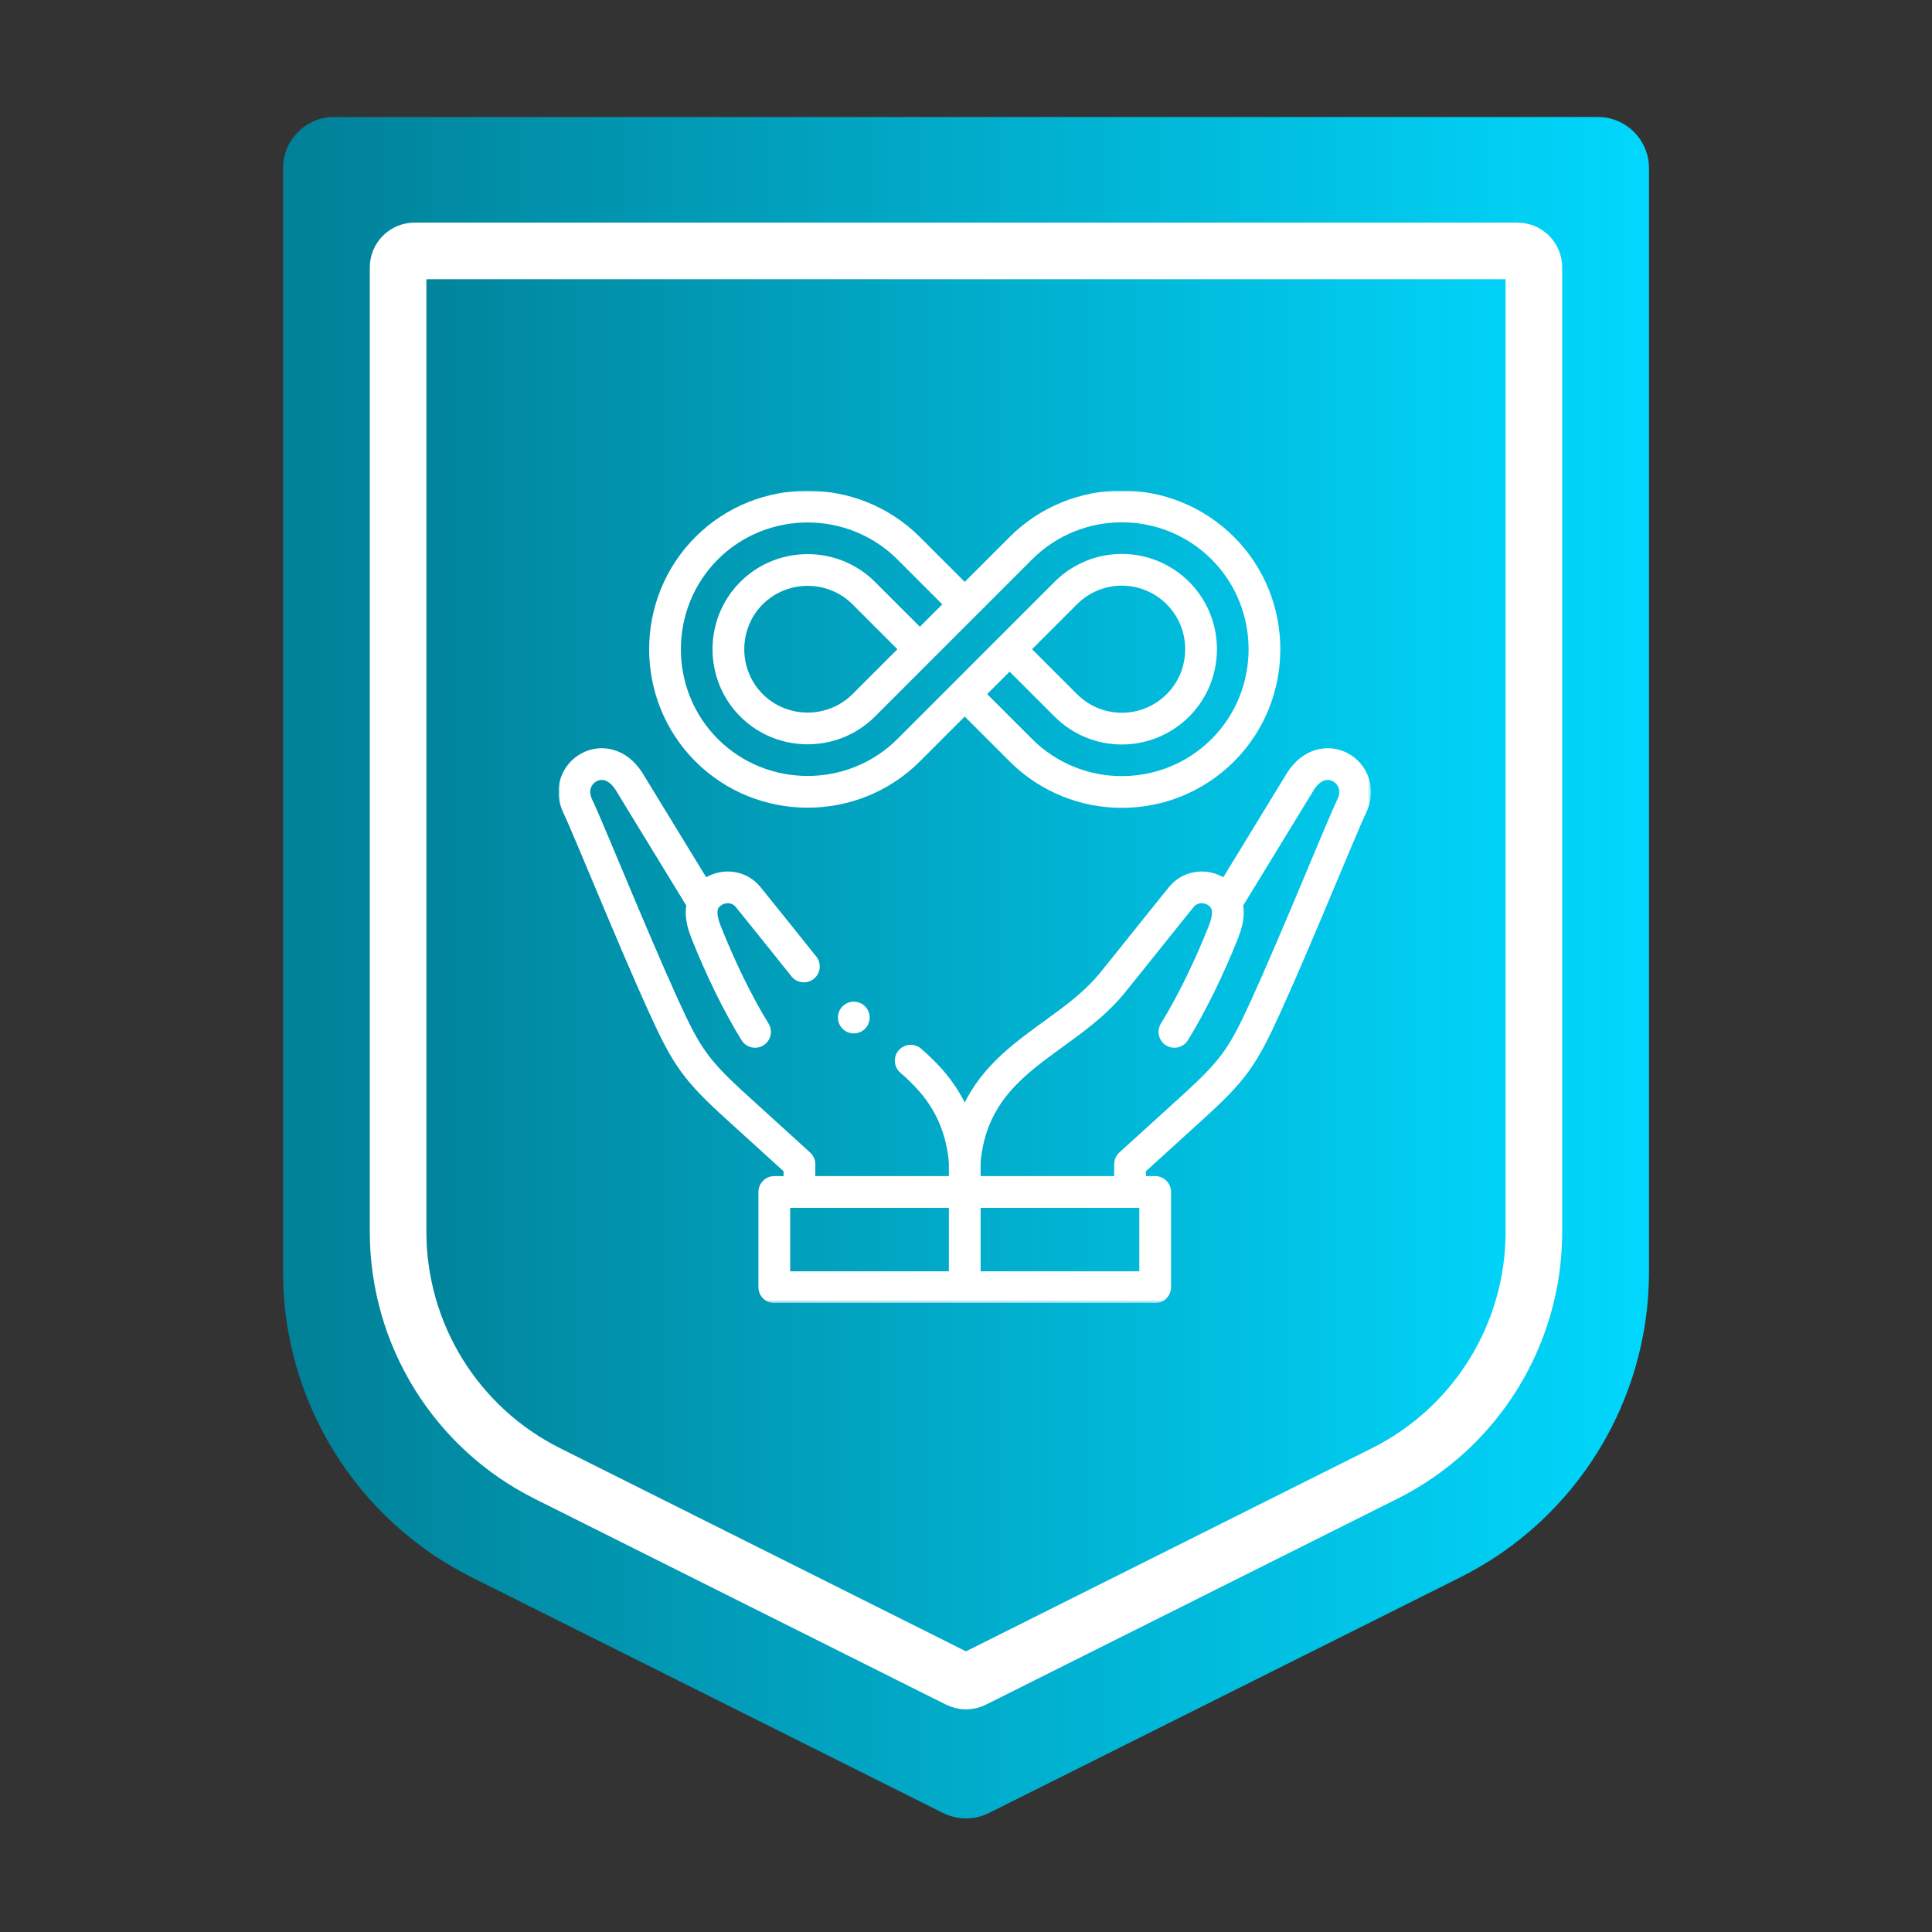
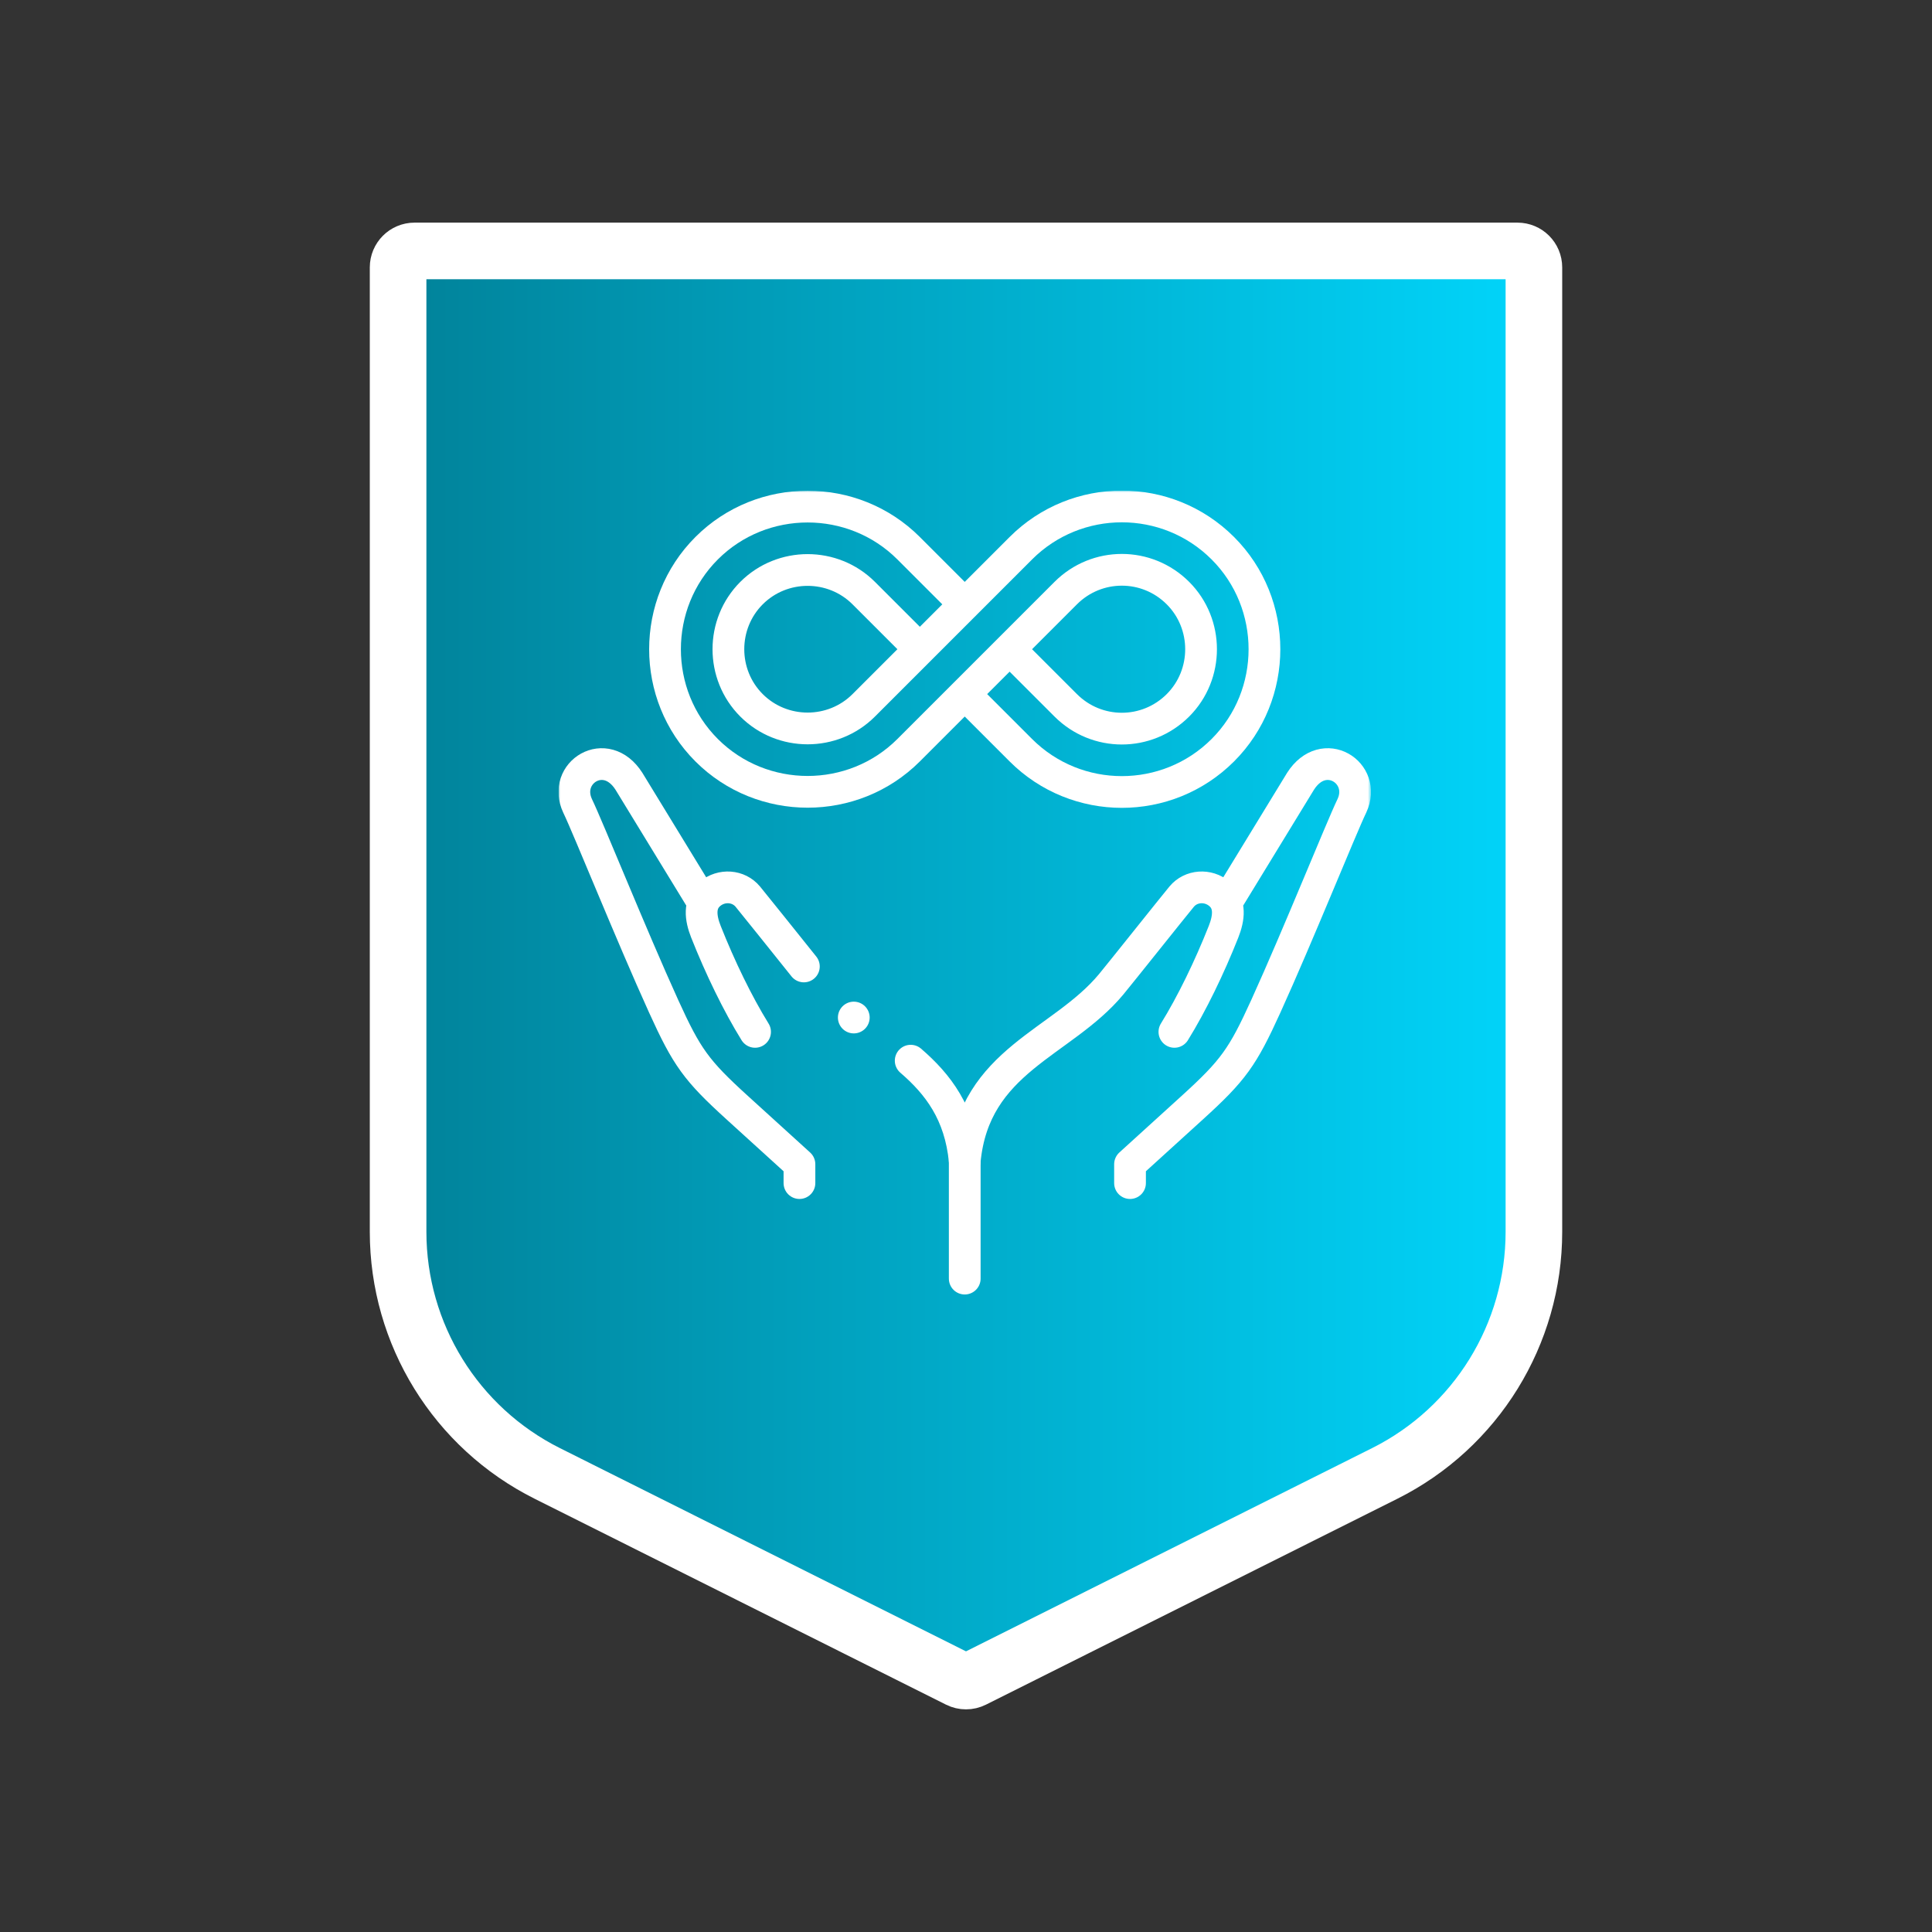
<svg xmlns="http://www.w3.org/2000/svg" width="512" height="512" viewBox="0 0 512 512" fill="none">
  <rect x="0" y="0" width="512" height="512" fill="#333333" stroke="none" />
-   <path d="M74.999 337.069V44.575C74.999 37.078 81.077 31 88.574 31H423.425C430.923 31 437 37.078 437 44.575V337.069C437 371.348 417.633 402.684 386.973 418.015L262.07 480.465C258.248 482.376 253.75 482.376 249.929 480.465L125.026 418.015C94.366 402.684 74.999 371.348 74.999 337.069Z" fill="url(#paint0_linear_410_479)" />
  <path d="M257.942 445.04L257.941 445.041C256.719 445.653 255.281 445.653 254.059 445.041L254.058 445.04L145.027 390.471C120.805 378.347 105.5 353.563 105.5 326.447V70.862C105.5 68.446 107.455 66.5 109.85 66.5H402.15C404.546 66.5 406.5 68.446 406.5 70.862V326.447C406.5 353.563 391.195 378.347 366.974 390.471C366.974 390.471 366.974 390.471 366.974 390.471L257.942 445.04Z" fill="url(#paint1_linear_410_479)" stroke="white" stroke-width="15" />
  <g clip-path="url(#clip0_410_479)">
    <mask id="mask0_410_479" style="mask-type:luminance" maskUnits="userSpaceOnUse" x="147" y="130" width="217" height="216">
      <path d="M147.998 130H363.331V345.333H147.998V130Z" fill="white" />
    </mask>
    <g mask="url(#mask0_410_479)">
      <path d="M255.665 307.655V338.845" stroke="white" stroke-width="8.411" stroke-miterlimit="22.926" stroke-linecap="round" stroke-linejoin="round" />
-       <path d="M205.196 341.12H306.134V315.885H205.196V341.12Z" stroke="white" stroke-width="8.411" stroke-miterlimit="22.926" stroke-linecap="round" stroke-linejoin="round" />
      <path d="M241.343 281.091C248.573 287.312 254.45 294.968 255.665 307.655C258.223 280.942 281.444 276.53 294.465 260.859C296.824 258.019 310.795 240.459 313.154 237.618C315.617 234.655 320.127 234.327 323.176 236.89C326.225 239.453 325.668 243.339 324.243 246.939C320.507 256.38 315.828 266.034 311.229 273.457M200.101 273.457C195.502 266.034 190.823 256.38 187.087 246.939C185.662 243.339 185.105 239.453 188.154 236.89C191.203 234.327 195.713 234.655 198.175 237.618C199.917 239.714 207.98 249.825 213.035 256.122M324.944 239.307L344.65 207.056C350.813 197.368 362.368 204.804 358.265 213.55C355.393 219.51 344.009 247.863 335.459 266.67C329.309 280.198 326.827 283.667 315.971 293.534L299.468 308.535V313.531M186.386 239.307L166.68 207.056C160.516 197.368 148.963 204.804 153.065 213.55C155.938 219.51 167.321 247.863 175.871 266.67C182.021 280.198 184.504 283.667 195.359 293.534L211.862 308.535V313.531" stroke="white" stroke-width="8.411" stroke-miterlimit="22.926" stroke-linecap="round" stroke-linejoin="round" />
      <path d="M254.298 158.788L240.794 145.284C226.091 130.581 201.97 130.58 187.266 145.284C172.561 159.988 172.561 184.109 187.266 198.813C201.969 213.517 226.09 213.517 240.794 198.814L282.429 157.179C290.663 148.945 303.937 148.947 312.169 157.179C320.336 165.347 320.336 178.751 312.169 186.919C303.937 195.151 290.663 195.153 282.429 186.919L268.4 172.89M256.558 184.837L270.534 198.813C285.292 213.571 309.299 213.578 324.064 198.813C338.768 184.109 338.768 159.989 324.064 145.284C309.299 130.52 285.292 130.527 270.534 145.284L228.9 186.919C220.732 195.087 207.327 195.087 199.16 186.919C190.992 178.751 190.992 165.347 199.16 157.179C207.327 149.011 220.732 149.011 228.9 157.179L242.614 170.892" stroke="white" stroke-width="8.411" stroke-miterlimit="22.926" stroke-linecap="round" stroke-linejoin="round" />
      <path d="M226.261 269.656H226.264" stroke="white" stroke-width="8.411" stroke-miterlimit="2.613" stroke-linecap="round" stroke-linejoin="round" />
    </g>
  </g>
  <defs>
    <linearGradient id="paint0_linear_410_479" x1="437" y1="256.449" x2="74.999" y2="256.449" gradientUnits="userSpaceOnUse">
      <stop stop-color="#01D7FD" />
      <stop offset="1" stop-color="#018097" />
    </linearGradient>
    <linearGradient id="paint1_linear_410_479" x1="414" y1="256" x2="98" y2="256" gradientUnits="userSpaceOnUse">
      <stop stop-color="#01D7FD" />
      <stop offset="1" stop-color="#018097" />
    </linearGradient>
    <clipPath id="clip0_410_479">
      <rect width="215.333" height="215.333" fill="white" transform="translate(148 130)" />
    </clipPath>
  </defs>
</svg>